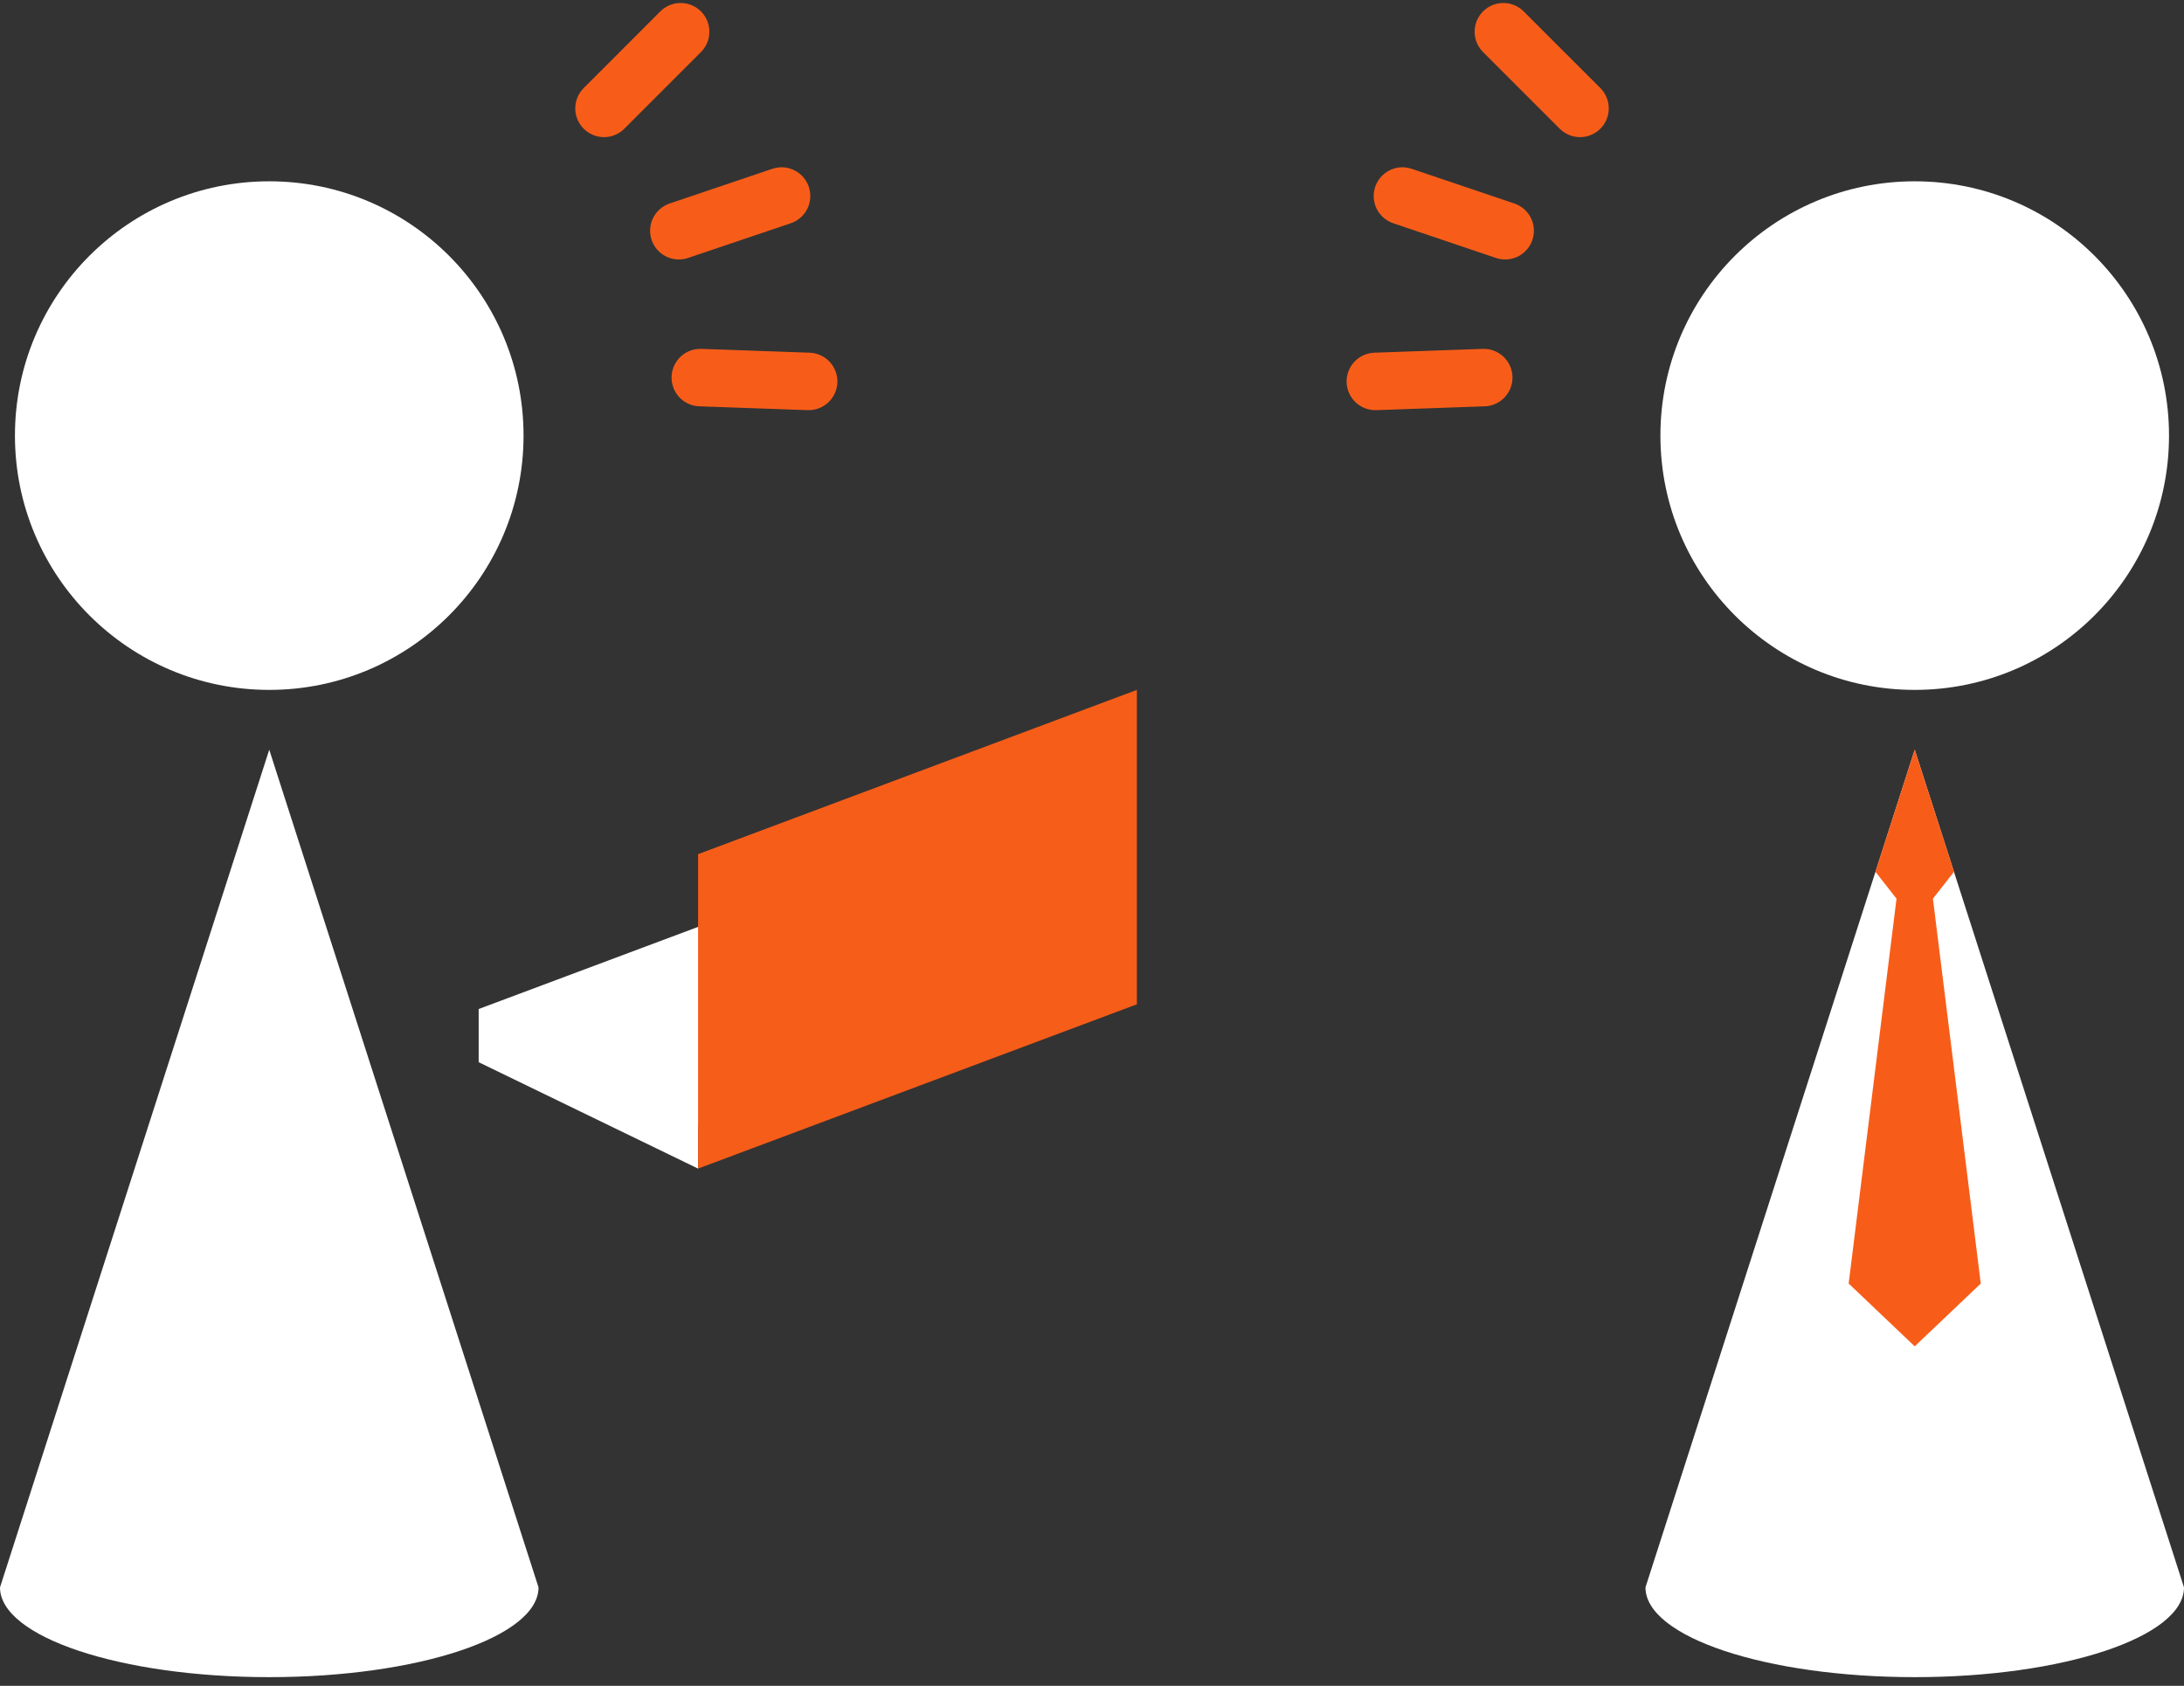
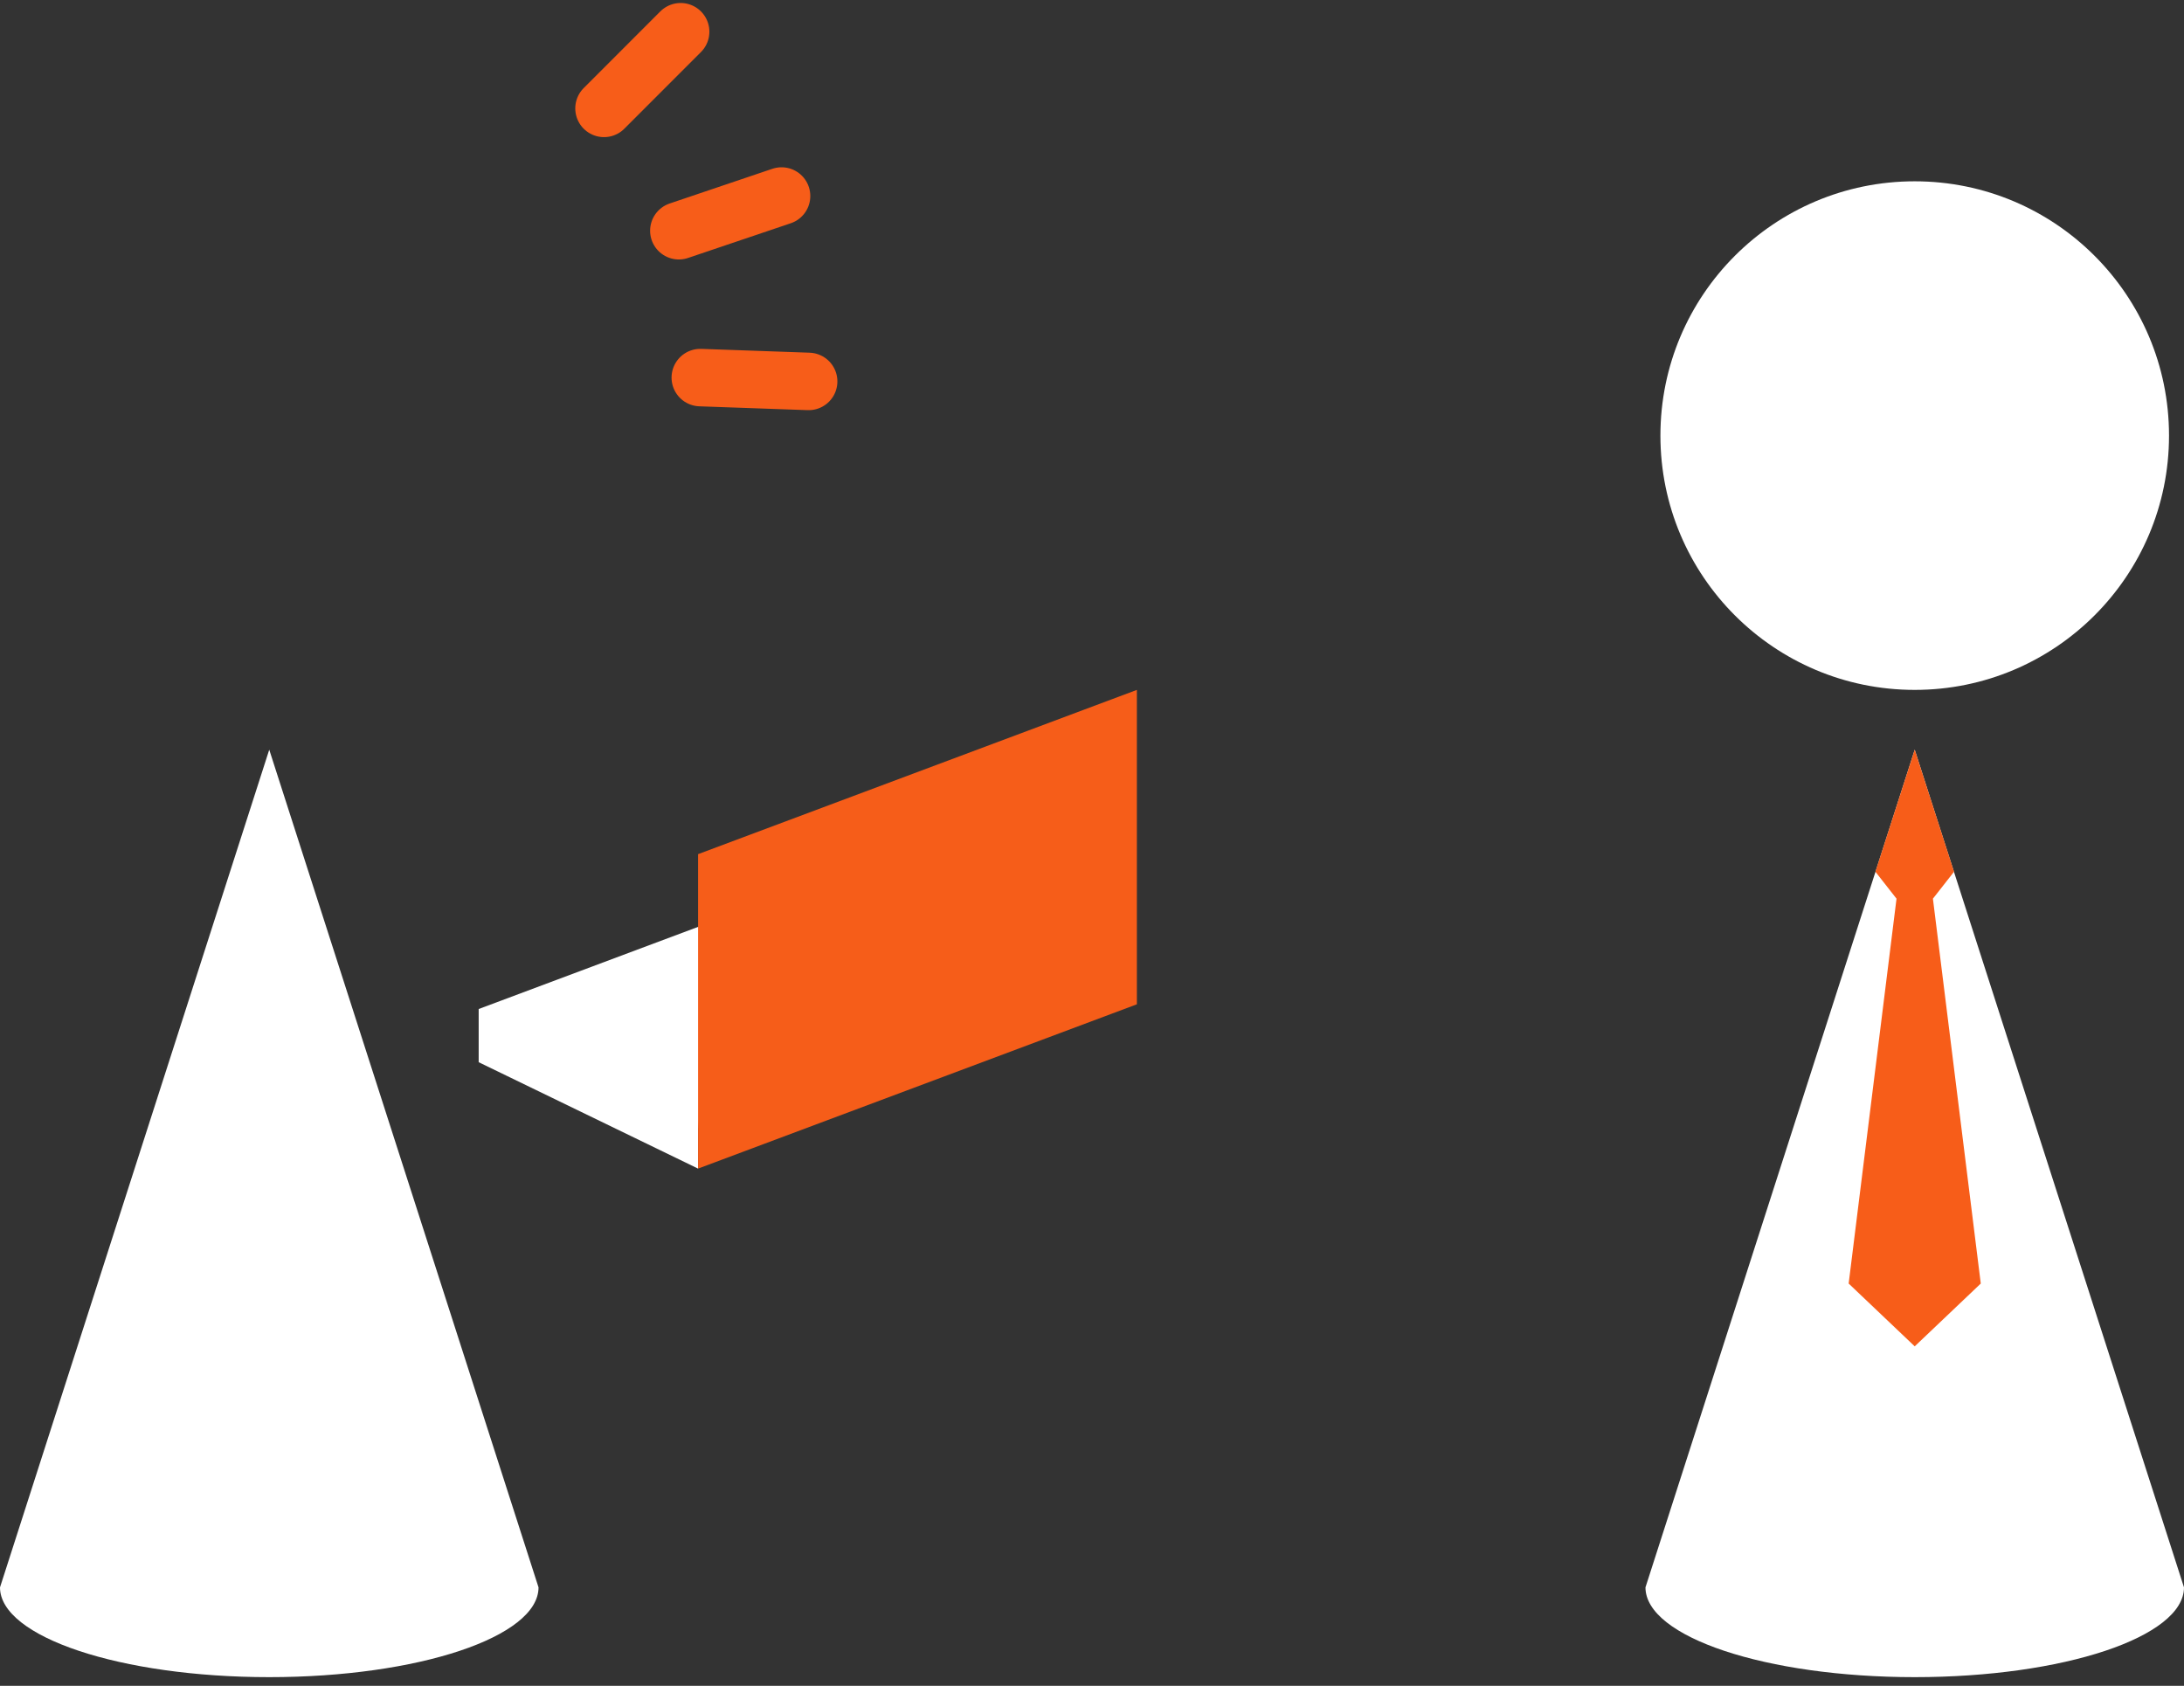
<svg xmlns="http://www.w3.org/2000/svg" width="57" height="44" viewBox="0 0 57 44" fill="none">
  <rect x="0" y="0" width="57" height="44" fill="#333333" stroke="none" />
  <g clip-path="url(#clip0_21_181)">
-     <path d="M7.027 18.006C10.693 18.006 13.664 15.034 13.664 11.369C13.664 7.703 10.693 4.732 7.027 4.732C3.362 4.732 0.39 7.703 0.39 11.369C0.39 15.034 3.362 18.006 7.027 18.006Z" fill="white" />
    <path d="M15.764 2.829L17.764 0.828M17.717 6.022L20.398 5.116M18.277 9.855L21.105 9.955" stroke="#F75D19" stroke-width="1.5" stroke-linecap="round" stroke-linejoin="round" />
    <path d="M7.027 19.567L0 41.43C0 42.724 3.147 43.773 7.027 43.773C10.908 43.773 14.055 42.724 14.055 41.43L7.027 19.567Z" fill="white" />
    <path d="M49.972 18.006C53.638 18.006 56.609 15.034 56.609 11.369C56.609 7.703 53.638 4.732 49.972 4.732C46.306 4.732 43.335 7.703 43.335 11.369C43.335 15.034 46.306 18.006 49.972 18.006Z" fill="white" />
-     <path d="M41.237 2.829L39.236 0.828M39.283 6.022L36.602 5.116M38.724 9.855L35.895 9.955" stroke="#F75D19" stroke-width="1.5" stroke-linecap="round" stroke-linejoin="round" />
    <path d="M49.972 19.567L57 41.43C57 42.724 53.854 43.773 49.972 43.773C46.091 43.773 42.945 42.724 42.945 41.43L49.972 19.567ZM12.493 26.335V27.723L18.219 30.5V29.47L18.784 23.98L12.493 26.335Z" fill="white" />
    <path d="M29.671 26.212L18.219 30.5V22.293L29.671 18.006V26.212Z" fill="#F65D19" />
    <path d="M49.972 19.567V35.139L48.248 33.5L49.497 23.455L48.946 22.752L49.972 19.567ZM49.972 19.567V35.139L51.696 33.5L50.447 23.455L50.998 22.752L49.972 19.567Z" fill="#F75D19" />
  </g>
  <defs>
    <clipPath id="clip0_21_181">
      <rect width="57" height="43.773" fill="white" />
    </clipPath>
  </defs>
</svg>